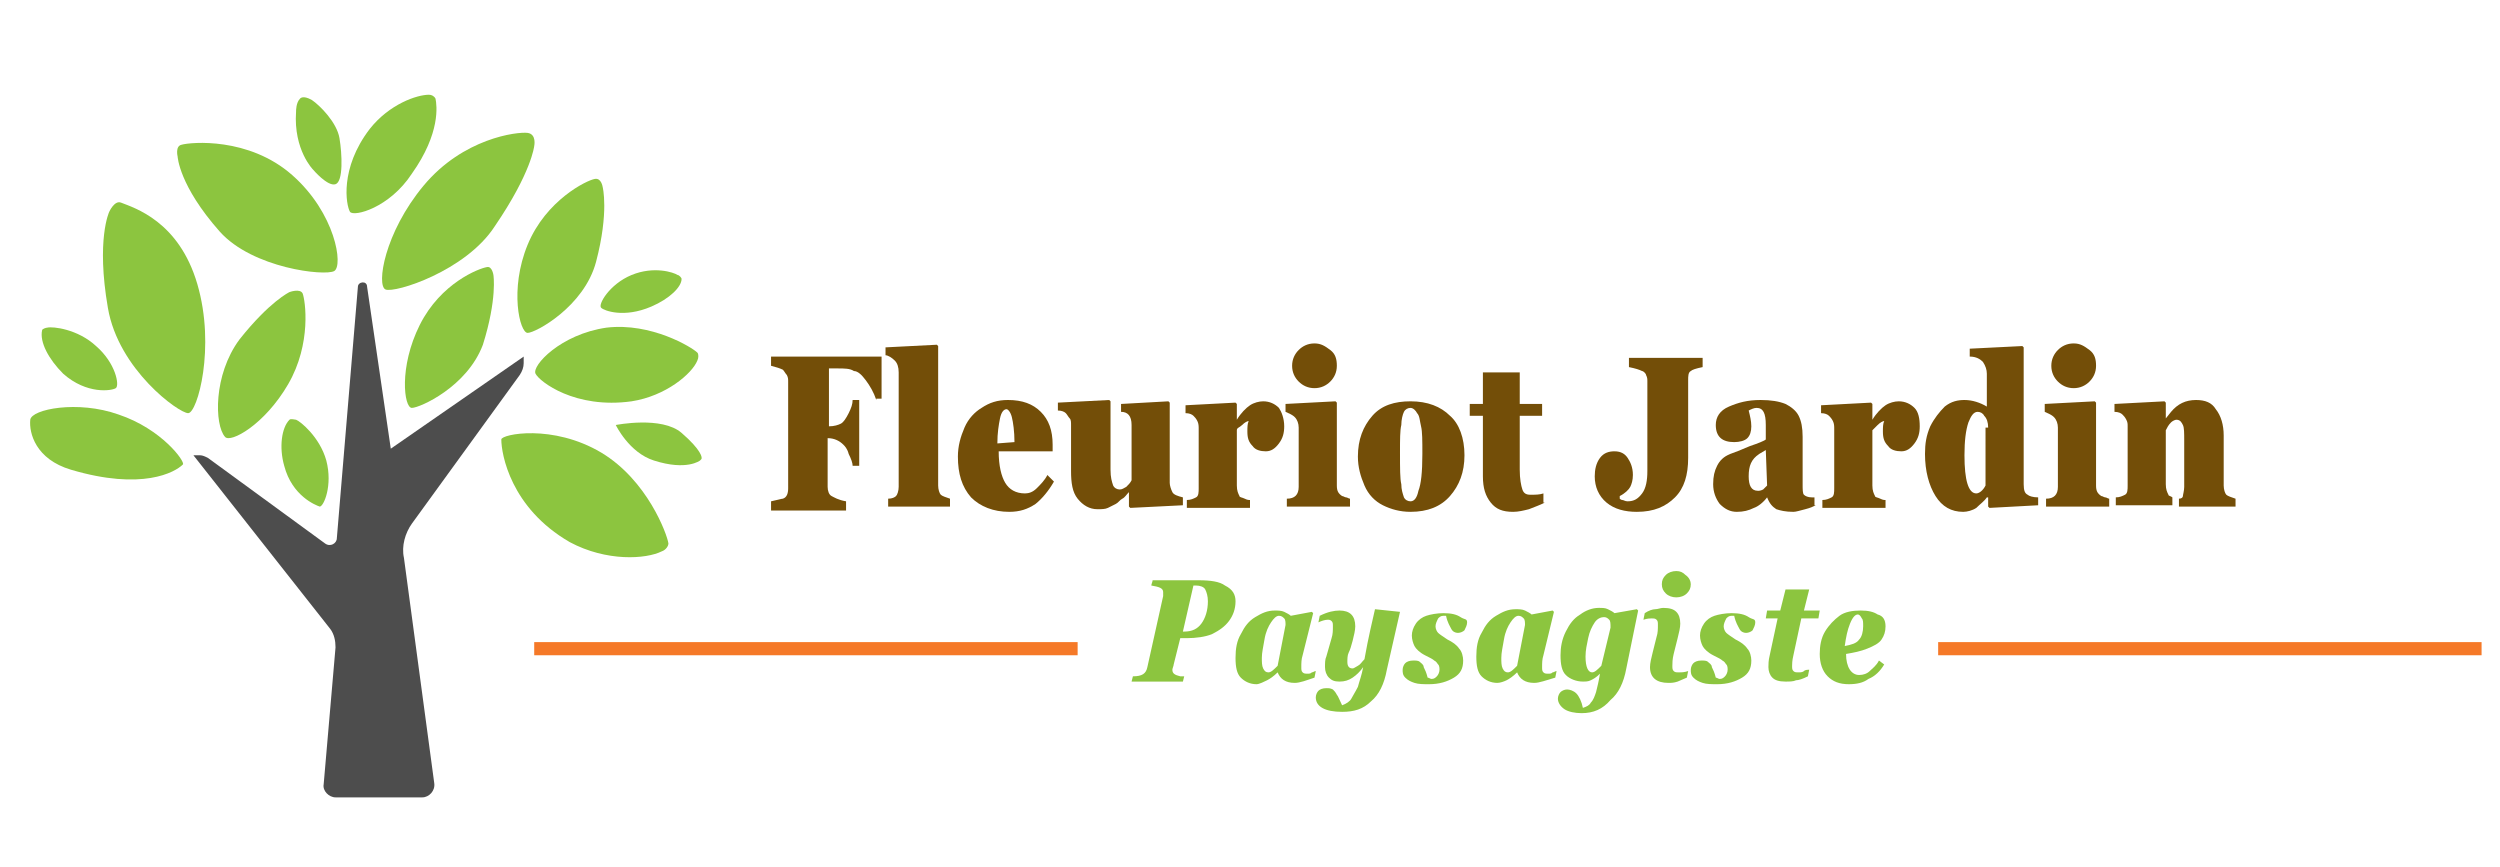
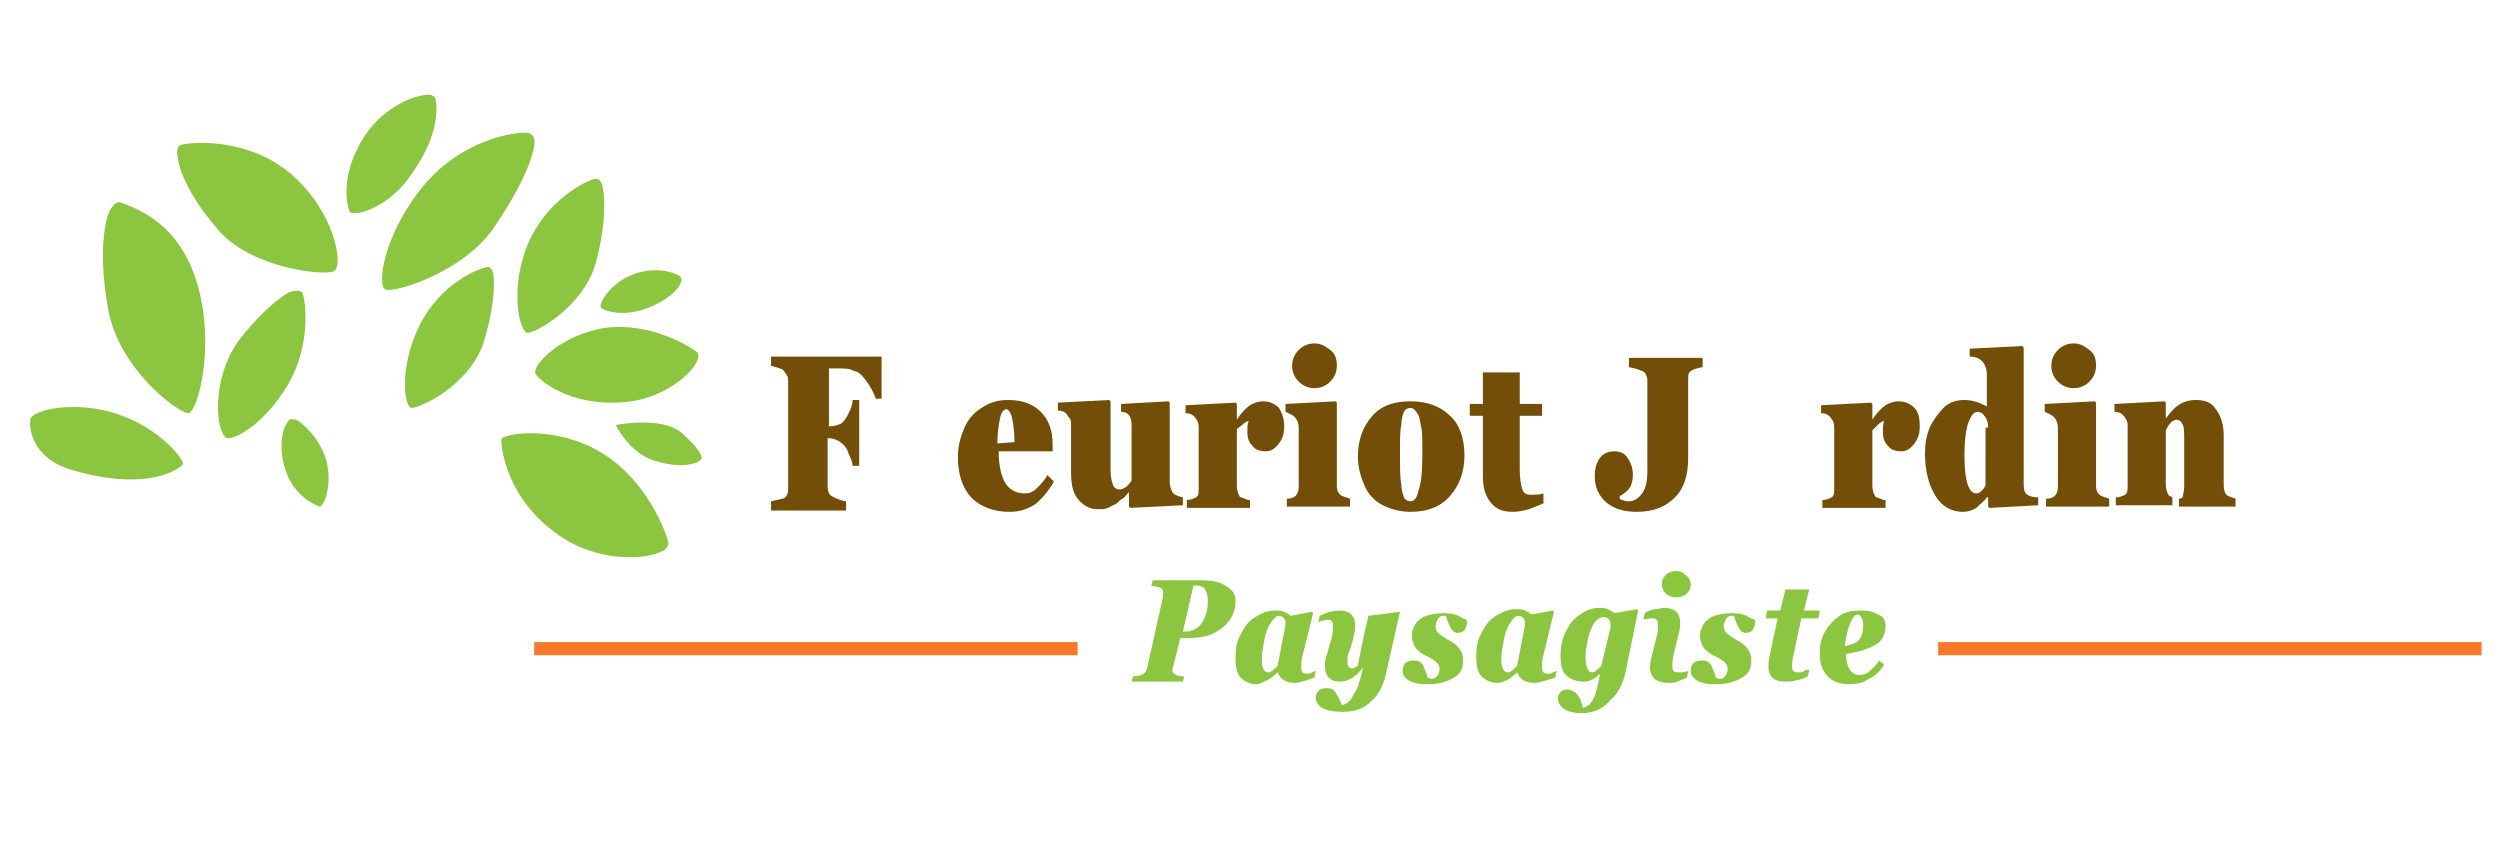
<svg xmlns="http://www.w3.org/2000/svg" version="1.1" id="Calque_1" x="0px" y="0px" viewBox="0 0 190 65.9" style="enable-background:new 0 0 190 65.9;" xml:space="preserve">
  <style type="text/css">
	.st0{fill:#4D4D4D;}
	.st1{fill:#8CC53F;}
	.st2{fill:#734E08;}
	.st3{fill:#F57928;}
</style>
  <g>
-     <path class="st0" d="M29.7,34.1l10.1-7v0.5c0,0.3-0.1,0.6-0.3,0.9l-8.2,11.3c-0.5,0.7-0.8,1.7-0.6,2.6L33,59.5   c0.1,0.6-0.4,1.1-0.9,1.1h-6.6c-0.5,0-1-0.5-0.9-1l0.9-10.4c0-0.5-0.1-1-0.4-1.4L14.7,34.6h0.5c0.2,0,0.4,0.1,0.6,0.2l8.9,6.5   c0.4,0.3,0.9,0,0.9-0.4l1.6-19.1c0-0.4,0.7-0.5,0.7,0L29.7,34.1z" />
    <path class="st1" d="M37.5,20.9c0,0-0.1-0.7-0.5-0.6c-0.6,0.1-3.5,1.2-5.1,4.4c-1.6,3.2-1.2,6.3-0.6,6.3s4.2-1.6,5.4-4.8   C37.8,22.7,37.5,20.9,37.5,20.9z" />
    <path class="st1" d="M53,27.4c0.1-0.2,0.1-0.5,0-0.6c-0.4-0.4-3.5-2.3-6.9-1.9c-3.5,0.5-5.7,2.9-5.4,3.5s3,2.7,7.3,2.1   C50.6,30.1,52.6,28.4,53,27.4z" />
    <path class="st1" d="M50.3,41.9c0.3-0.1,0.5-0.4,0.5-0.6c-0.1-0.7-1.6-4.8-5.1-6.9c-3.7-2.2-7.6-1.4-7.6-1c0,1.1,0.7,5.2,5.2,7.8   C46.1,42.7,49.1,42.5,50.3,41.9z" />
    <path class="st1" d="M51.8,21.2c0-0.1-0.2-0.3-0.3-0.3c-0.3-0.2-1.8-0.7-3.5,0c-1.7,0.7-2.6,2.3-2.3,2.5c0.2,0.2,1.7,0.8,3.8-0.1   C50.9,22.7,51.8,21.8,51.8,21.2z" />
    <path class="st1" d="M45.8,14.2c0,0-0.1-0.7-0.6-0.6c-0.6,0.1-3.7,1.6-5.1,5s-0.6,6.7,0,6.7c0.6,0,4.3-2,5.2-5.4   C46.3,16.1,45.8,14.2,45.8,14.2z" />
    <path class="st1" d="M40.6,11.1c0,0,0.2-0.9-0.5-1c-0.8-0.1-4.9,0.4-7.9,4c-3,3.6-3.6,7.6-2.9,7.9s6.1-1.4,8.3-4.8   C40.4,13.1,40.6,11.1,40.6,11.1z" />
    <path class="st1" d="M46.8,32.3c0,0,3.5-0.7,5,0.6s1.6,1.9,1.5,2S53.2,35,53.2,35s-1,0.8-3.5,0C47.8,34.4,46.8,32.3,46.8,32.3z" />
    <path class="st1" d="M22,22.2c0,0,0.8-0.3,1,0.1c0.2,0.5,0.7,3.8-1.1,6.9c-1.8,3.1-4.4,4.5-4.8,4c-0.8-0.9-0.9-4.7,1.1-7.4   C20.5,22.9,22,22.2,22,22.2z" />
    <path class="st1" d="M32.6,7.2c0.2,0,0.4,0.1,0.5,0.3c0.1,0.5,0.4,2.6-1.8,5.7c-1.7,2.6-4.4,3.3-4.7,2.9c-0.3-0.5-0.8-3.3,1.5-6.3   C29.6,7.9,31.7,7.2,32.6,7.2z" />
    <path class="st1" d="M2.3,31.9c0.1-0.8,3.6-1.5,6.7-0.4c3.3,1.1,5.1,3.6,4.9,3.8c-0.6,0.6-3.1,2-8.5,0.4   C2.7,34.9,2.2,32.9,2.3,31.9z" />
-     <path class="st1" d="M3.2,25.1c0-0.1,0.3-0.2,0.4-0.2C4,24.8,5.9,25,7.3,26.3c1.5,1.3,1.8,3,1.5,3.2s-2.2,0.5-4-1.1   C3.7,27.3,3,26,3.2,25.1z" />
    <path class="st1" d="M22,31.9c0.1-0.1,0.4,0,0.5,0c0.3,0.1,1.8,1.3,2.3,3.1c0.5,1.9-0.2,3.5-0.5,3.5c-0.3-0.1-2.1-0.8-2.7-3.1   C21.2,34,21.4,32.5,22,31.9z" />
    <path class="st1" d="M8.3,16.1c0,0,0.4-0.9,0.9-0.7c1,0.4,4.4,1.4,5.8,6.2s0,9.8-0.7,9.8s-5.3-3.3-6.1-8   C7.3,18.2,8.3,16.1,8.3,16.1z" />
    <path class="st1" d="M13.5,11.9c0,0-0.2-0.8,0.3-0.9c0.7-0.2,5.1-0.6,8.4,2.3s3.9,6.9,3.2,7.3s-6.2-0.2-8.7-3   C13.6,14.1,13.5,11.9,13.5,11.9z" />
-     <path class="st1" d="M22.8,7.5c0,0,0.2-0.3,0.9,0.1c0.6,0.4,1.9,1.7,2.1,2.9c0.2,1.2,0.3,3.3-0.3,3.5c-0.6,0.2-1.7-1.1-1.7-1.1   s-1.5-1.5-1.3-4.4C22.5,8.4,22.5,7.8,22.8,7.5z" />
  </g>
  <g>
    <g>
      <path class="st2" d="M66.6,30.4c-0.2-0.6-0.5-1.1-0.8-1.5c-0.3-0.4-0.6-0.7-0.9-0.7C64.6,28,64.2,28,63.6,28H63v4.4h0    c0.4,0,0.7-0.1,0.9-0.2c0.2-0.1,0.4-0.4,0.6-0.8s0.3-0.7,0.3-1h0.5v5h-0.5c0-0.2-0.1-0.5-0.3-0.9c-0.1-0.4-0.3-0.6-0.4-0.7    c-0.3-0.3-0.7-0.5-1.2-0.5h0v3.7c0,0.3,0.1,0.6,0.3,0.7c0.2,0.1,0.5,0.3,1.1,0.4v0.7h-5.7v-0.7c0.5-0.1,0.8-0.2,0.9-0.2    c0.3-0.1,0.4-0.4,0.4-0.8V29c0-0.2,0-0.3-0.1-0.5c-0.1-0.1-0.2-0.3-0.3-0.4c-0.2-0.1-0.5-0.2-0.9-0.3v-0.7h8.4v3.2H66.6z" />
-       <path class="st2" d="M67.5,38.5v-0.6c0.3,0,0.5-0.1,0.6-0.2c0.1-0.1,0.2-0.4,0.2-0.7v-8.7c0-0.4-0.1-0.7-0.3-0.9    c-0.2-0.2-0.5-0.4-0.7-0.4v-0.6l3.9-0.2l0.1,0.1v10.6c0,0.3,0.1,0.6,0.2,0.7c0.1,0.1,0.4,0.2,0.7,0.3v0.6H67.5z" />
      <path class="st2" d="M80.1,36.6c-0.4,0.7-0.9,1.3-1.4,1.7c-0.6,0.4-1.2,0.6-2,0.6c-1.2,0-2.2-0.4-2.9-1.1c-0.7-0.8-1-1.8-1-3.1    c0-0.8,0.2-1.5,0.5-2.2c0.3-0.7,0.8-1.2,1.3-1.5c0.6-0.4,1.2-0.6,2-0.6c1.1,0,1.9,0.3,2.5,0.9c0.6,0.6,0.9,1.4,0.9,2.5v0.5h-4.1    c0,1.1,0.2,1.9,0.5,2.4c0.3,0.5,0.8,0.8,1.5,0.8c0.3,0,0.6-0.1,0.9-0.4c0.3-0.3,0.6-0.6,0.8-1L80.1,36.6z M77.1,33.6    c0-0.8-0.1-1.5-0.2-1.9c-0.1-0.4-0.3-0.6-0.4-0.6c-0.2,0-0.4,0.2-0.5,0.7c-0.1,0.5-0.2,1.1-0.2,1.9L77.1,33.6z" />
      <path class="st2" d="M85.9,38.6l-0.1-0.1v-1.1h0c-0.2,0.2-0.3,0.4-0.5,0.5s-0.3,0.3-0.5,0.4s-0.4,0.2-0.6,0.3    c-0.2,0.1-0.5,0.1-0.8,0.1c-0.6,0-1.1-0.3-1.5-0.8c-0.4-0.5-0.5-1.2-0.5-2.1v-3.5c0-0.2,0-0.4-0.1-0.5c-0.1-0.1-0.2-0.3-0.3-0.4    s-0.3-0.2-0.6-0.2v-0.6l3.9-0.2l0.1,0.1v5.2c0,0.6,0.1,0.9,0.2,1.2c0.1,0.2,0.3,0.3,0.5,0.3c0.2,0,0.3-0.1,0.5-0.2    c0.2-0.2,0.3-0.3,0.4-0.5v-4.2c0-0.7-0.3-1-0.8-1v-0.6l3.6-0.2l0.1,0.1v6.1c0,0.2,0.1,0.5,0.2,0.7s0.4,0.3,0.8,0.4v0.6L85.9,38.6z    " />
      <path class="st2" d="M97.6,32.4c0,0.5-0.1,0.9-0.4,1.3c-0.3,0.4-0.6,0.6-1,0.6c-0.4,0-0.8-0.1-1-0.4c-0.3-0.3-0.4-0.6-0.4-1.1    c0-0.3,0-0.6,0.1-0.8c-0.1,0-0.3,0.1-0.5,0.3S94,32.5,94,32.7v4.2c0,0.4,0.1,0.6,0.2,0.8c0,0.1,0.2,0.1,0.4,0.2s0.3,0.1,0.4,0.1    v0.6h-4.8v-0.6c0.3,0,0.5-0.1,0.7-0.2c0.2-0.1,0.2-0.4,0.2-0.7v-4.5c0-0.2,0-0.4-0.1-0.6s-0.2-0.3-0.3-0.4    c-0.1-0.1-0.3-0.2-0.6-0.2v-0.6l3.8-0.2l0.1,0.1v1.2h0c0.3-0.5,0.7-0.9,1-1.1c0.3-0.2,0.7-0.3,1-0.3c0.5,0,0.9,0.2,1.2,0.5    C97.4,31.3,97.6,31.8,97.6,32.4z" />
      <path class="st2" d="M97.8,38.5v-0.6c0.6,0,0.9-0.3,0.9-0.9v-4.5c0-0.3-0.1-0.6-0.3-0.8s-0.5-0.3-0.7-0.4v-0.6l3.8-0.2l0.1,0.1    v6.3c0,0.4,0.1,0.6,0.4,0.8c0.1,0,0.2,0.1,0.3,0.1c0.1,0,0.2,0.1,0.3,0.1v0.6H97.8z M101.6,27.8c0,0.5-0.2,0.9-0.5,1.2    c-0.3,0.3-0.7,0.5-1.2,0.5c-0.5,0-0.9-0.2-1.2-0.5s-0.5-0.7-0.5-1.2c0-0.5,0.2-0.9,0.5-1.2s0.7-0.5,1.2-0.5c0.5,0,0.8,0.2,1.2,0.5    S101.6,27.3,101.6,27.8z" />
      <path class="st2" d="M111.3,34.6c0,1.3-0.4,2.3-1.1,3.1c-0.7,0.8-1.7,1.2-3,1.2c-0.8,0-1.5-0.2-2.1-0.5c-0.6-0.3-1.1-0.8-1.4-1.5    s-0.5-1.4-0.5-2.2c0-1.3,0.4-2.3,1.1-3.1c0.7-0.8,1.7-1.1,2.9-1.1c1.3,0,2.3,0.4,3,1.1C110.9,32.2,111.3,33.3,111.3,34.6z     M108.1,34.5c0-1,0-1.7-0.1-2.1c-0.1-0.4-0.1-0.8-0.3-1c-0.1-0.2-0.3-0.4-0.5-0.4c-0.2,0-0.4,0.1-0.5,0.3s-0.2,0.6-0.2,1    c-0.1,0.4-0.1,1.1-0.1,2.1c0,1.2,0,2,0.1,2.4c0,0.4,0.1,0.7,0.2,1c0.1,0.2,0.3,0.3,0.5,0.3c0.3,0,0.5-0.3,0.6-0.8    C108,36.8,108.1,35.9,108.1,34.5z" />
      <path class="st2" d="M117.4,38.2c-0.4,0.2-0.7,0.3-1.2,0.5c-0.4,0.1-0.8,0.2-1.2,0.2c-0.8,0-1.3-0.2-1.7-0.7    c-0.4-0.5-0.6-1.1-0.6-2v-4.6h-1v-0.9h1v-2.4h2.8v2.4h1.7v0.9h-1.7v4.1c0,0.7,0.1,1.2,0.2,1.5c0.1,0.3,0.3,0.4,0.6,0.4    c0.4,0,0.7,0,1-0.1V38.2z" />
      <path class="st2" d="M129.4,27.9c-0.5,0.1-0.8,0.2-0.9,0.3c-0.2,0.1-0.2,0.4-0.2,0.7v5.9c0,1.3-0.3,2.3-1,3    c-0.7,0.7-1.6,1.1-2.9,1.1c-0.9,0-1.7-0.2-2.3-0.7s-0.9-1.2-0.9-2c0-0.5,0.1-1,0.4-1.4c0.3-0.4,0.7-0.5,1.1-0.5    c0.5,0,0.8,0.2,1,0.5c0.2,0.3,0.4,0.7,0.4,1.3c0,0.4-0.1,0.7-0.2,0.9s-0.4,0.5-0.8,0.7v0.2c0,0,0.1,0.1,0.2,0.1    c0.1,0,0.2,0.1,0.4,0.1c0.5,0,0.8-0.2,1.1-0.6s0.4-1,0.4-1.7V29c0-0.2,0-0.3-0.1-0.5c0-0.1-0.2-0.3-0.3-0.3    c-0.2-0.1-0.5-0.2-1-0.3v-0.7h5.6V27.9z" />
-       <path class="st2" d="M138,38.4c-0.2,0.1-0.4,0.2-0.8,0.3c-0.4,0.1-0.7,0.2-0.9,0.2c-0.6,0-1-0.1-1.3-0.2c-0.3-0.2-0.5-0.4-0.7-0.9    h0c-0.3,0.4-0.7,0.7-1,0.8c-0.4,0.2-0.8,0.3-1.3,0.3c-0.5,0-0.9-0.2-1.3-0.6c-0.3-0.4-0.5-0.9-0.5-1.5c0-0.6,0.1-1,0.3-1.4    c0.2-0.4,0.5-0.7,1-0.9c0.3-0.1,0.8-0.3,1.5-0.6c0.6-0.2,1.1-0.4,1.2-0.5v-1.1c0-0.9-0.2-1.3-0.7-1.3c-0.2,0-0.4,0.1-0.6,0.2    c0.1,0.4,0.2,0.8,0.2,1.2c0,0.4-0.1,0.7-0.3,0.9c-0.2,0.2-0.6,0.3-1,0.3c-0.9,0-1.4-0.4-1.4-1.3c0-0.6,0.3-1.1,1-1.4    s1.4-0.5,2.4-0.5c0.8,0,1.4,0.1,1.9,0.3c0.4,0.2,0.8,0.5,1,0.9c0.2,0.4,0.3,0.9,0.3,1.6l0,2.2l0,1.4c0,0.4,0,0.7,0.1,0.8    c0.1,0.1,0.3,0.2,0.6,0.2h0.2V38.4z M134.2,34.2l-0.5,0.3c-0.6,0.4-0.8,0.9-0.8,1.7c0,0.7,0.2,1.1,0.7,1.1c0.1,0,0.2,0,0.4-0.1    c0.1-0.1,0.2-0.2,0.3-0.3L134.2,34.2z" />
      <path class="st2" d="M145.9,32.4c0,0.5-0.1,0.9-0.4,1.3c-0.3,0.4-0.6,0.6-1,0.6c-0.4,0-0.8-0.1-1-0.4c-0.3-0.3-0.4-0.6-0.4-1.1    c0-0.3,0-0.6,0.1-0.8c-0.1,0-0.3,0.1-0.5,0.3s-0.3,0.3-0.4,0.4v4.2c0,0.4,0.1,0.6,0.2,0.8c0,0.1,0.2,0.1,0.4,0.2    c0.2,0.1,0.3,0.1,0.4,0.1v0.6h-4.8v-0.6c0.3,0,0.5-0.1,0.7-0.2c0.2-0.1,0.2-0.4,0.2-0.7v-4.5c0-0.2,0-0.4-0.1-0.6    s-0.2-0.3-0.3-0.4c-0.1-0.1-0.3-0.2-0.6-0.2v-0.6l3.8-0.2l0.1,0.1v1.2h0c0.3-0.5,0.7-0.9,1-1.1c0.3-0.2,0.7-0.3,1-0.3    c0.5,0,0.9,0.2,1.2,0.5C145.8,31.3,145.9,31.8,145.9,32.4z" />
      <path class="st2" d="M151.2,38.6l-0.1-0.1v-0.7l-0.1,0c-0.2,0.3-0.5,0.5-0.8,0.8c-0.3,0.2-0.7,0.3-1,0.3c-0.9,0-1.6-0.4-2.1-1.2    c-0.5-0.8-0.8-1.9-0.8-3.2c0-0.8,0.1-1.4,0.4-2.1c0.3-0.6,0.7-1.1,1.1-1.5c0.5-0.4,1-0.5,1.5-0.5c0.6,0,1.2,0.2,1.7,0.5v-2.5    c0-0.3-0.1-0.6-0.3-0.9c-0.2-0.2-0.5-0.4-1-0.4v-0.6l4-0.2l0.1,0.1v10.4c0,0.5,0.1,0.7,0.3,0.8c0.1,0.1,0.4,0.2,0.8,0.2v0.6    L151.2,38.6z M151.1,32.5c0-0.4-0.1-0.7-0.3-0.9c-0.1-0.2-0.3-0.3-0.5-0.3c-0.3,0-0.5,0.3-0.7,0.8c-0.2,0.6-0.3,1.4-0.3,2.5    c0,1.9,0.3,2.9,0.9,2.9c0.2,0,0.5-0.2,0.7-0.6V32.5z" />
      <path class="st2" d="M155.5,38.5v-0.6c0.6,0,0.9-0.3,0.9-0.9v-4.5c0-0.3-0.1-0.6-0.3-0.8s-0.5-0.3-0.7-0.4v-0.6l3.8-0.2l0.1,0.1    v6.3c0,0.4,0.1,0.6,0.4,0.8c0.1,0,0.2,0.1,0.3,0.1c0.1,0,0.2,0.1,0.3,0.1v0.6H155.5z M159.3,27.8c0,0.5-0.2,0.9-0.5,1.2    c-0.3,0.3-0.7,0.5-1.2,0.5c-0.5,0-0.9-0.2-1.2-0.5s-0.5-0.7-0.5-1.2c0-0.5,0.2-0.9,0.5-1.2s0.7-0.5,1.2-0.5c0.5,0,0.8,0.2,1.2,0.5    S159.3,27.3,159.3,27.8z" />
      <path class="st2" d="M165.6,38.5v-0.6c0.2,0,0.3-0.1,0.3-0.2c0-0.1,0.1-0.4,0.1-0.7v-3.5c0-0.6,0-1-0.1-1.2    c-0.1-0.2-0.2-0.4-0.5-0.4c-0.1,0-0.3,0.1-0.4,0.2c-0.2,0.2-0.3,0.4-0.4,0.6v4.1c0,0.4,0.1,0.6,0.2,0.8c0,0.1,0.2,0.1,0.3,0.2v0.6    h-4.3v-0.6c0.3,0,0.5-0.1,0.7-0.2c0.2-0.1,0.2-0.4,0.2-0.7v-4.5c0-0.2,0-0.3-0.1-0.5c-0.1-0.2-0.2-0.3-0.3-0.4s-0.3-0.2-0.6-0.2    v-0.6l3.8-0.2l0.1,0.1v1.2h0l0.4-0.5c0.5-0.6,1.1-0.9,1.9-0.9c0.7,0,1.2,0.2,1.5,0.7c0.4,0.5,0.6,1.2,0.6,2v3.8    c0,0.3,0.1,0.6,0.2,0.7s0.4,0.2,0.7,0.3v0.6H165.6z" />
    </g>
    <g>
      <g>
        <path class="st1" d="M93.9,45.7c0,0.6-0.2,1.1-0.5,1.5c-0.3,0.4-0.7,0.7-1.3,1c-0.5,0.2-1.2,0.3-1.9,0.3h-0.5l-0.5,2     c0,0.1-0.1,0.3-0.1,0.4c0,0.3,0.2,0.4,0.6,0.5l0.3,0l-0.1,0.4h-3.9l0.1-0.4c0.7,0,1-0.2,1.1-0.7l1.2-5.4c0-0.1,0-0.2,0-0.3     c0-0.3-0.3-0.4-0.9-0.5c0-0.1,0.1-0.3,0.1-0.4h3.5c0.9,0,1.6,0.1,2,0.4C93.7,44.8,93.9,45.2,93.9,45.7z M91.8,45.7     c0-0.4-0.1-0.7-0.2-0.9c-0.1-0.2-0.4-0.3-0.7-0.3h-0.2L89.9,48H90c0.6,0,1-0.2,1.3-0.6C91.6,47,91.8,46.4,91.8,45.7z" />
        <path class="st1" d="M98.4,51.9c-0.7,0-1.1-0.3-1.3-0.8h0c-0.3,0.3-0.6,0.5-0.8,0.6S95.7,52,95.5,52c-0.5,0-0.9-0.2-1.2-0.5     c-0.3-0.3-0.4-0.8-0.4-1.5c0-0.7,0.1-1.3,0.4-1.8c0.3-0.6,0.6-1,1.1-1.3c0.5-0.3,0.9-0.5,1.5-0.5c0.2,0,0.5,0,0.7,0.1     c0.2,0.1,0.4,0.2,0.5,0.3l1.6-0.3l0.1,0.1L99,49.8c-0.1,0.3-0.1,0.6-0.1,0.9c0,0.2,0,0.3,0.1,0.4s0.2,0.1,0.4,0.1     c0.1,0,0.2,0,0.3-0.1c0.1,0,0.2-0.1,0.3-0.1l-0.1,0.5C99.3,51.7,98.8,51.9,98.4,51.9z M97.7,47.5c0-0.2,0-0.4-0.1-0.5     c-0.1-0.1-0.2-0.2-0.4-0.2c-0.2,0-0.4,0.2-0.6,0.5c-0.2,0.3-0.4,0.7-0.5,1.3s-0.2,1-0.2,1.4c0,0.3,0,0.6,0.1,0.8     c0.1,0.2,0.2,0.3,0.4,0.3c0.2,0,0.4-0.2,0.7-0.5L97.7,47.5z" />
-         <path class="st1" d="M106.4,46.5l-0.5,2.2l-0.5,2.2c-0.2,1.1-0.6,1.9-1.2,2.4c-0.6,0.6-1.3,0.8-2.2,0.8c-1.3,0-2-0.4-2-1.1     c0-0.2,0.1-0.4,0.2-0.5c0.1-0.1,0.3-0.2,0.6-0.2c0.2,0,0.3,0,0.5,0.1c0.1,0.1,0.2,0.2,0.3,0.4c0.1,0.1,0.2,0.4,0.4,0.8     c0.3-0.1,0.6-0.3,0.7-0.5s0.3-0.5,0.5-0.9c0.1-0.4,0.3-0.9,0.4-1.5h0c-0.2,0.3-0.5,0.6-0.8,0.8c-0.3,0.2-0.6,0.3-1,0.3     c-0.4,0-0.6-0.1-0.8-0.3c-0.2-0.2-0.3-0.5-0.3-0.8c0-0.3,0-0.6,0.1-0.8l0.4-1.4c0.1-0.3,0.1-0.6,0.1-0.9c0-0.2,0-0.3-0.1-0.4     c-0.1-0.1-0.2-0.1-0.3-0.1c-0.2,0-0.5,0.1-0.7,0.2l0.1-0.5c0.6-0.3,1.1-0.4,1.5-0.4c0.4,0,0.7,0.1,0.9,0.3s0.3,0.5,0.3,0.9     c0,0.3-0.1,0.7-0.2,1.1c-0.1,0.4-0.2,0.7-0.3,0.9c-0.1,0.2-0.1,0.5-0.1,0.7c0,0.3,0.1,0.5,0.4,0.5c0.1,0,0.2-0.1,0.4-0.2     c0.2-0.1,0.3-0.3,0.5-0.5c0.3-1.7,0.6-2.9,0.8-3.8L106.4,46.5L106.4,46.5z" />
+         <path class="st1" d="M106.4,46.5l-0.5,2.2l-0.5,2.2c-0.2,1.1-0.6,1.9-1.2,2.4c-0.6,0.6-1.3,0.8-2.2,0.8c-1.3,0-2-0.4-2-1.1     c0-0.2,0.1-0.4,0.2-0.5c0.1-0.1,0.3-0.2,0.6-0.2c0.2,0,0.3,0,0.5,0.1c0.1,0.1,0.2,0.2,0.3,0.4c0.1,0.1,0.2,0.4,0.4,0.8     c0.3-0.1,0.6-0.3,0.7-0.5s0.3-0.5,0.5-0.9c0.1-0.4,0.3-0.9,0.4-1.5h0c-0.2,0.3-0.5,0.6-0.8,0.8c-0.3,0.2-0.6,0.3-1,0.3     c-0.4,0-0.6-0.1-0.8-0.3c-0.2-0.2-0.3-0.5-0.3-0.8c0-0.3,0-0.6,0.1-0.8l0.4-1.4c0.1-0.3,0.1-0.6,0.1-0.9c0-0.2,0-0.3-0.1-0.4     c-0.1-0.1-0.2-0.1-0.3-0.1c-0.2,0-0.5,0.1-0.7,0.2l0.1-0.5c0.6-0.3,1.1-0.4,1.5-0.4c0.4,0,0.7,0.1,0.9,0.3s0.3,0.5,0.3,0.9     c0,0.3-0.1,0.7-0.2,1.1c-0.1,0.4-0.2,0.7-0.3,0.9c-0.1,0.2-0.1,0.5-0.1,0.7c0,0.3,0.1,0.5,0.4,0.5c0.1,0,0.2-0.1,0.4-0.2     c0.3-1.7,0.6-2.9,0.8-3.8L106.4,46.5L106.4,46.5z" />
        <path class="st1" d="M111.5,47.3c0,0.2-0.1,0.4-0.2,0.6c-0.1,0.1-0.3,0.2-0.5,0.2c-0.2,0-0.4-0.1-0.5-0.3c-0.1-0.2-0.3-0.5-0.4-1     c0,0-0.1,0-0.2,0c-0.2,0-0.3,0.1-0.4,0.2c-0.1,0.2-0.2,0.4-0.2,0.6c0,0.2,0.1,0.4,0.2,0.5c0.1,0.1,0.4,0.3,0.7,0.5     c0.4,0.2,0.7,0.4,0.9,0.7c0.2,0.2,0.3,0.6,0.3,0.9c0,0.6-0.2,1-0.7,1.3s-1.1,0.5-1.9,0.5c-0.4,0-0.8,0-1.1-0.1     c-0.3-0.1-0.5-0.2-0.7-0.4c-0.2-0.2-0.2-0.4-0.2-0.6c0-0.2,0.1-0.4,0.2-0.5c0.1-0.1,0.3-0.2,0.6-0.2c0.2,0,0.4,0,0.5,0.1     s0.3,0.2,0.3,0.4c0.1,0.2,0.2,0.4,0.3,0.8c0.1,0,0.2,0.1,0.3,0.1c0.2,0,0.3-0.1,0.4-0.2s0.2-0.3,0.2-0.5c0-0.1,0-0.3-0.1-0.4     c-0.1-0.1-0.1-0.2-0.3-0.3c-0.1-0.1-0.3-0.2-0.7-0.4c-0.4-0.2-0.7-0.5-0.8-0.7c-0.1-0.2-0.2-0.5-0.2-0.8c0-0.3,0.1-0.6,0.3-0.9     c0.2-0.3,0.5-0.5,0.8-0.6s0.8-0.2,1.3-0.2c0.6,0,1,0.1,1.3,0.3S111.5,47,111.5,47.3z" />
        <path class="st1" d="M116.6,51.9c-0.7,0-1.1-0.3-1.3-0.8h0c-0.3,0.3-0.6,0.5-0.8,0.6s-0.5,0.2-0.7,0.2c-0.5,0-0.9-0.2-1.2-0.5     c-0.3-0.3-0.4-0.8-0.4-1.5c0-0.7,0.1-1.3,0.4-1.8c0.3-0.6,0.6-1,1.1-1.3c0.5-0.3,0.9-0.5,1.5-0.5c0.2,0,0.5,0,0.7,0.1     c0.2,0.1,0.4,0.2,0.5,0.3l1.6-0.3l0.1,0.1l-0.8,3.3c-0.1,0.3-0.1,0.6-0.1,0.9c0,0.2,0,0.3,0.1,0.4s0.2,0.1,0.4,0.1     c0.1,0,0.2,0,0.3-0.1c0.1,0,0.2-0.1,0.3-0.1l-0.1,0.5C117.5,51.7,117,51.9,116.6,51.9z M115.9,47.5c0-0.2,0-0.4-0.1-0.5     c-0.1-0.1-0.2-0.2-0.4-0.2c-0.2,0-0.4,0.2-0.6,0.5c-0.2,0.3-0.4,0.7-0.5,1.3s-0.2,1-0.2,1.4c0,0.3,0,0.6,0.1,0.8     c0.1,0.2,0.2,0.3,0.4,0.3c0.2,0,0.4-0.2,0.7-0.5L115.9,47.5z" />
        <path class="st1" d="M120.2,54.2c-0.5,0-1-0.1-1.3-0.3c-0.3-0.2-0.5-0.5-0.5-0.8c0-0.2,0.1-0.4,0.2-0.5c0.1-0.1,0.3-0.2,0.5-0.2     c0.2,0,0.5,0.1,0.7,0.3c0.2,0.2,0.4,0.6,0.5,1.1c0.3-0.1,0.5-0.2,0.6-0.4c0.2-0.2,0.3-0.5,0.4-0.8c0.1-0.4,0.2-0.8,0.3-1.4h0     c-0.3,0.3-0.5,0.4-0.7,0.5c-0.2,0.1-0.4,0.1-0.6,0.1c-0.5,0-1-0.2-1.3-0.5c-0.3-0.3-0.4-0.8-0.4-1.5c0-0.6,0.1-1.2,0.4-1.8     c0.3-0.6,0.6-1,1.1-1.3c0.4-0.3,0.9-0.5,1.4-0.5c0.3,0,0.5,0,0.7,0.1s0.4,0.2,0.5,0.3l1.7-0.3l0.1,0.1l-0.9,4.4     c-0.2,1.1-0.6,1.9-1.2,2.4C121.8,53.9,121.1,54.2,120.2,54.2z M122.4,47.7c0-0.3,0-0.5-0.1-0.6c-0.1-0.1-0.2-0.2-0.4-0.2     c-0.2,0-0.5,0.1-0.7,0.4c-0.2,0.3-0.4,0.7-0.5,1.2c-0.1,0.5-0.2,0.9-0.2,1.4c0,0.8,0.2,1.2,0.5,1.2c0.2,0,0.4-0.2,0.7-0.5     L122.4,47.7z" />
        <path class="st1" d="M126.8,51.9c-0.9,0-1.4-0.4-1.4-1.2c0-0.3,0.1-0.7,0.2-1.1l0.3-1.2c0.1-0.3,0.1-0.6,0.1-0.9     c0-0.2,0-0.3-0.1-0.4c-0.1-0.1-0.2-0.1-0.4-0.1c-0.1,0-0.3,0-0.6,0.1l0.1-0.5c0.3-0.2,0.6-0.3,0.8-0.3s0.4-0.1,0.6-0.1     c0.5,0,0.8,0.1,1,0.3c0.2,0.2,0.3,0.5,0.3,0.9c0,0.3-0.1,0.7-0.2,1.1l-0.3,1.2c-0.1,0.4-0.1,0.7-0.1,0.9c0,0.2,0,0.3,0.1,0.4     c0.1,0.1,0.2,0.1,0.4,0.1c0.2,0,0.4,0,0.7-0.1l-0.1,0.5c-0.2,0.1-0.5,0.2-0.7,0.3C127.2,51.9,127,51.9,126.8,51.9z M128.5,44.4     c0,0.3-0.1,0.5-0.3,0.7s-0.5,0.3-0.8,0.3s-0.6-0.1-0.8-0.3c-0.2-0.2-0.3-0.4-0.3-0.7c0-0.3,0.1-0.5,0.3-0.7     c0.2-0.2,0.5-0.3,0.8-0.3c0.3,0,0.5,0.1,0.7,0.3C128.4,43.9,128.5,44.2,128.5,44.4z" />
        <path class="st1" d="M133.4,47.3c0,0.2-0.1,0.4-0.2,0.6c-0.1,0.1-0.3,0.2-0.5,0.2c-0.2,0-0.4-0.1-0.5-0.3c-0.1-0.2-0.3-0.5-0.4-1     c0,0-0.1,0-0.2,0c-0.2,0-0.3,0.1-0.4,0.2c-0.1,0.2-0.2,0.4-0.2,0.6c0,0.2,0.1,0.4,0.2,0.5c0.1,0.1,0.4,0.3,0.7,0.5     c0.4,0.2,0.7,0.4,0.9,0.7c0.2,0.2,0.3,0.6,0.3,0.9c0,0.6-0.2,1-0.7,1.3s-1.1,0.5-1.9,0.5c-0.4,0-0.8,0-1.1-0.1     c-0.3-0.1-0.5-0.2-0.7-0.4c-0.2-0.2-0.2-0.4-0.2-0.6c0-0.2,0.1-0.4,0.2-0.5c0.1-0.1,0.3-0.2,0.6-0.2c0.2,0,0.4,0,0.5,0.1     s0.3,0.2,0.3,0.4c0.1,0.2,0.2,0.4,0.3,0.8c0.1,0,0.2,0.1,0.3,0.1c0.2,0,0.3-0.1,0.4-0.2s0.2-0.3,0.2-0.5c0-0.1,0-0.3-0.1-0.4     c-0.1-0.1-0.1-0.2-0.3-0.3c-0.1-0.1-0.3-0.2-0.7-0.4c-0.4-0.2-0.7-0.5-0.8-0.7c-0.1-0.2-0.2-0.5-0.2-0.8c0-0.3,0.1-0.6,0.3-0.9     c0.2-0.3,0.5-0.5,0.8-0.6s0.8-0.2,1.3-0.2c0.6,0,1,0.1,1.3,0.3S133.4,47,133.4,47.3z" />
        <path class="st1" d="M136.2,50.6c0,0.2,0,0.3,0.1,0.4c0.1,0.1,0.2,0.1,0.4,0.1c0.1,0,0.3,0,0.4-0.1s0.3-0.1,0.4-0.1l-0.1,0.5     c-0.4,0.2-0.7,0.3-0.9,0.3c-0.2,0.1-0.5,0.1-0.8,0.1c-0.5,0-0.8-0.1-1-0.3s-0.3-0.5-0.3-0.8c0-0.2,0-0.5,0.1-0.9l0.6-2.8h-0.9     l0.1-0.6h1l0.4-1.6h1.8l-0.4,1.6h1.2l-0.1,0.6h-1.3l-0.6,2.8C136.2,50.2,136.2,50.5,136.2,50.6z" />
        <path class="st1" d="M143.3,47.6c0,0.4-0.1,0.7-0.3,1c-0.2,0.3-0.6,0.5-1.1,0.7c-0.5,0.2-1,0.3-1.6,0.4c0,1,0.4,1.6,1,1.6     c0.3,0,0.6-0.1,0.8-0.3c0.2-0.2,0.5-0.4,0.7-0.8l0.4,0.3c-0.3,0.5-0.7,0.9-1.2,1.1c-0.4,0.3-0.9,0.4-1.5,0.4     c-0.7,0-1.2-0.2-1.6-0.6s-0.6-1-0.6-1.7c0-0.6,0.1-1.2,0.4-1.7c0.3-0.5,0.7-0.9,1.1-1.2s1-0.4,1.6-0.4c0.6,0,1,0.1,1.3,0.3     C143.1,46.8,143.3,47.1,143.3,47.6z M141.2,46.7c-0.2,0-0.4,0.2-0.6,0.7c-0.2,0.5-0.3,1-0.4,1.7c0.5-0.1,0.9-0.2,1.1-0.5     c0.2-0.2,0.3-0.6,0.3-1c0-0.3,0-0.5-0.1-0.6C141.4,46.8,141.3,46.7,141.2,46.7z" />
      </g>
    </g>
    <rect x="40.6" y="48.8" class="st3" width="41.3" height="1" />
    <rect x="147.3" y="48.8" class="st3" width="41.3" height="1" />
  </g>
</svg>